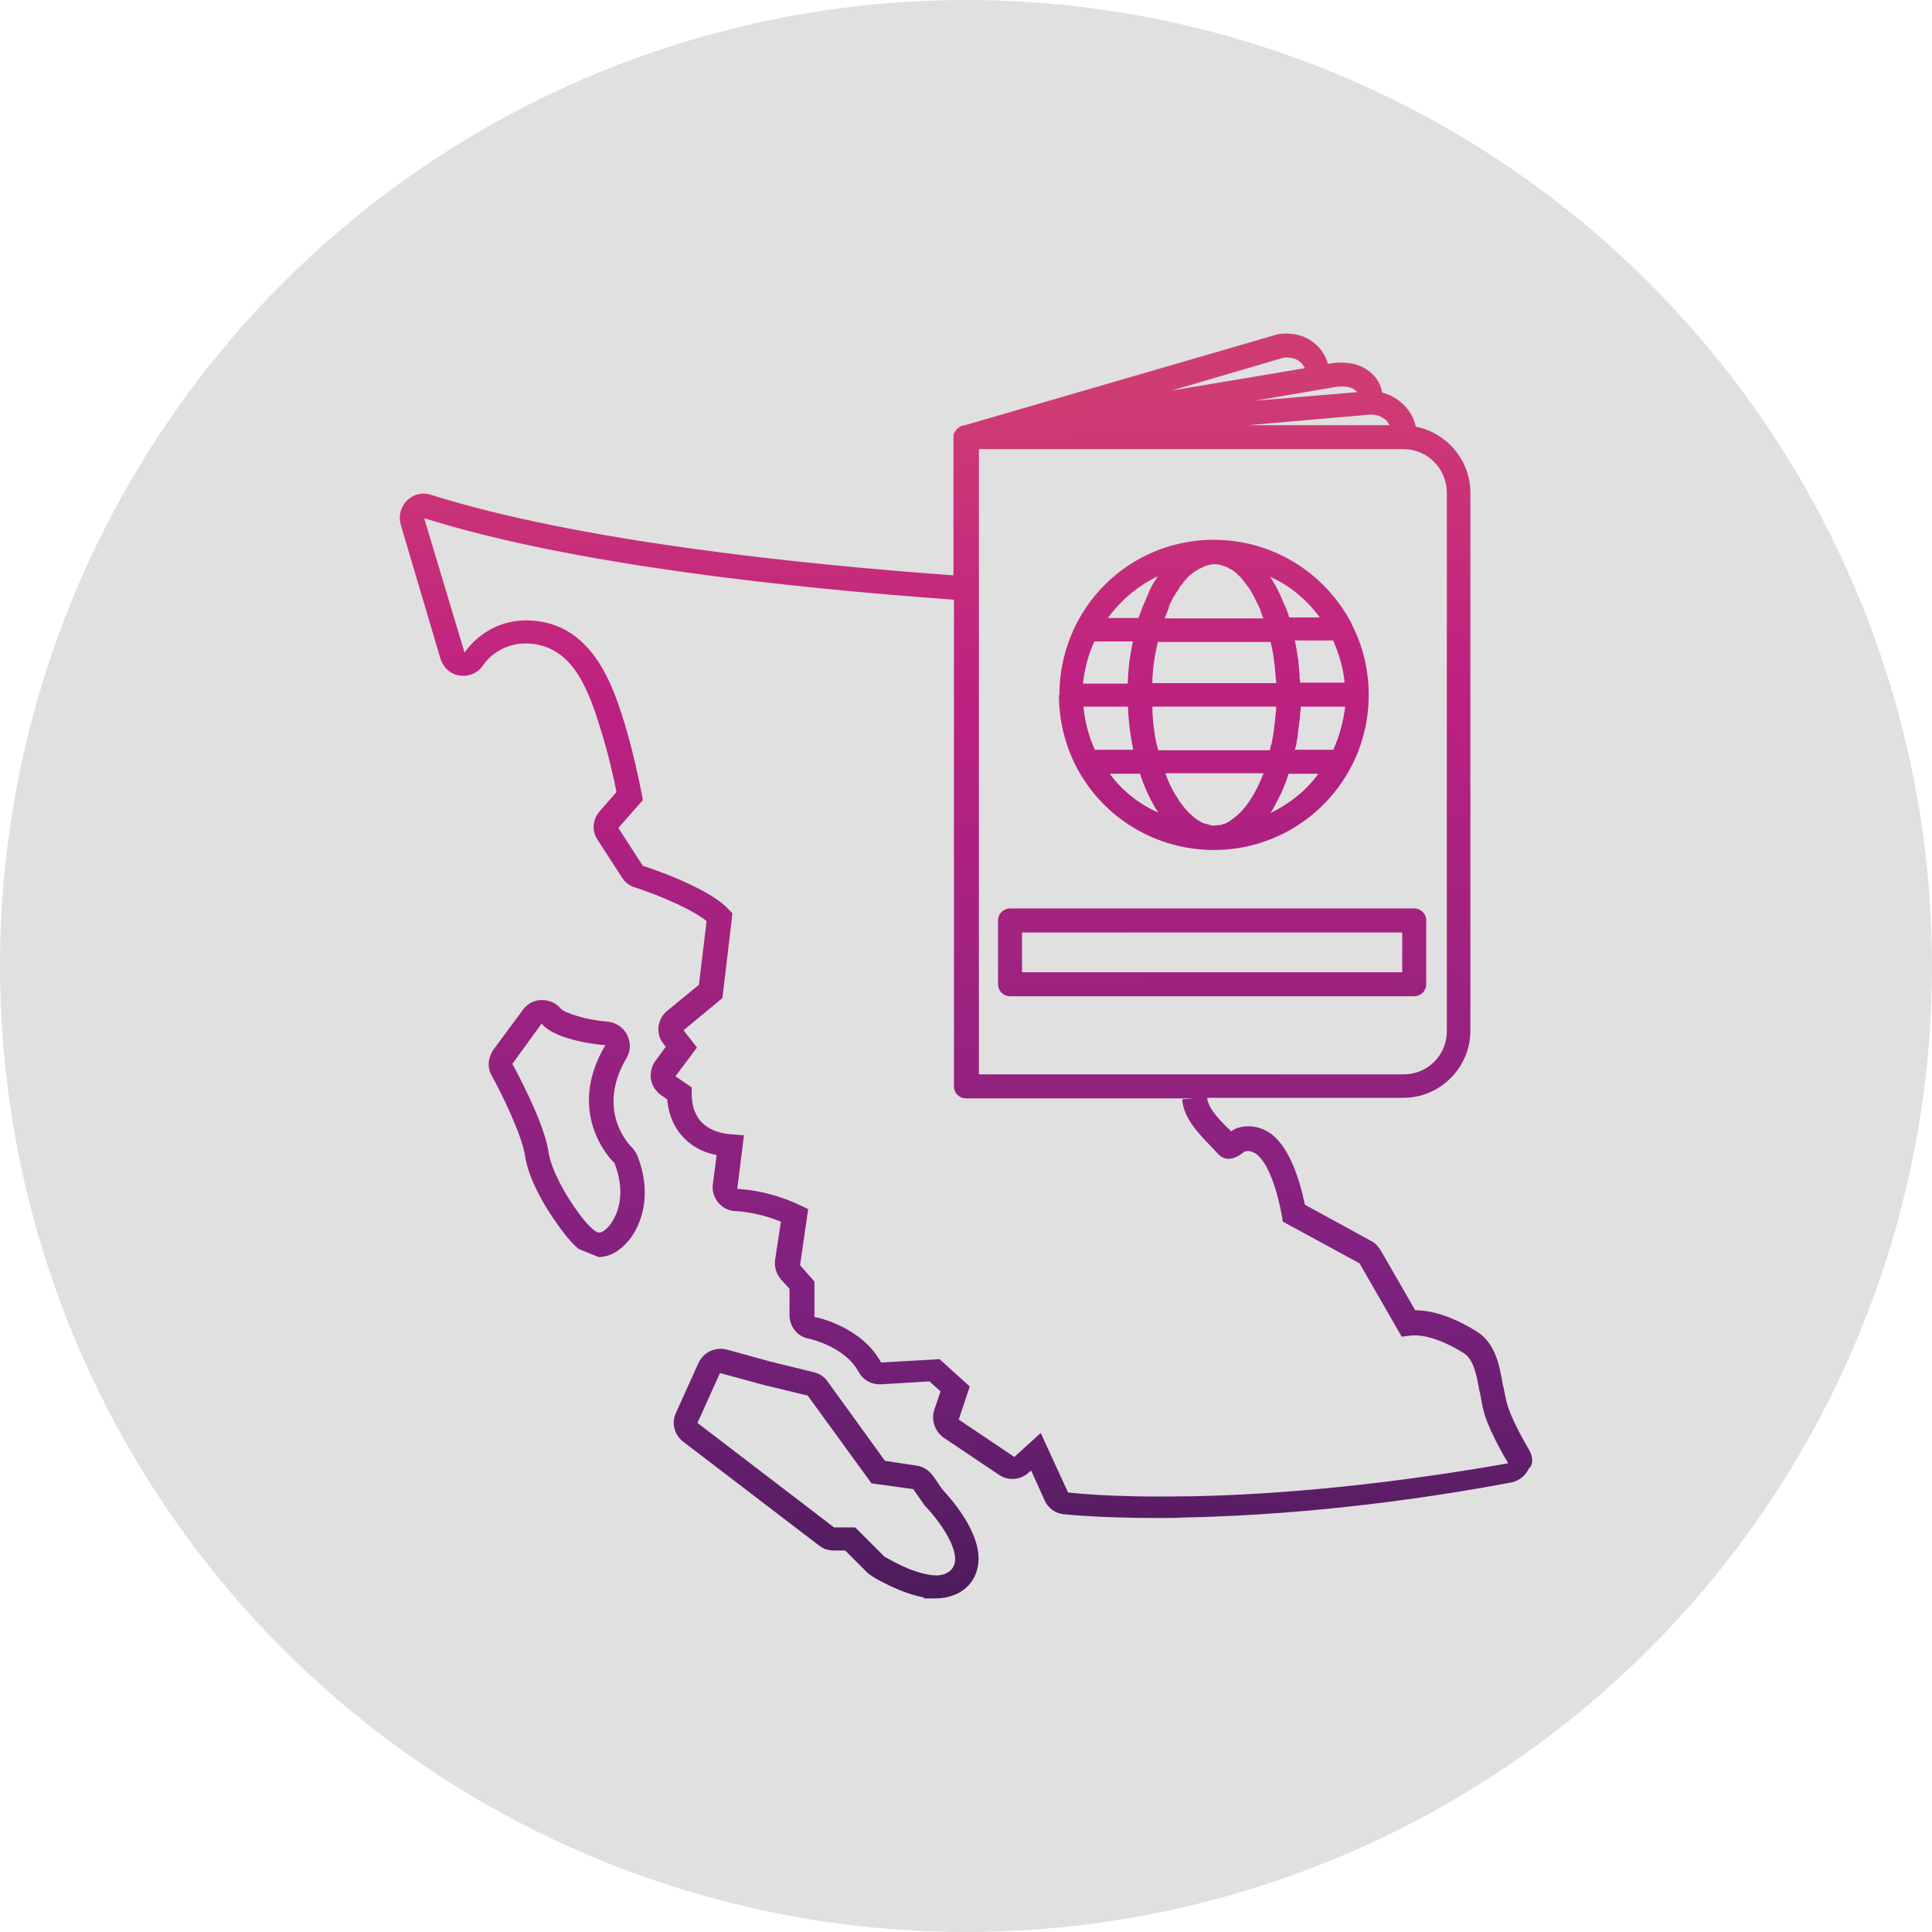
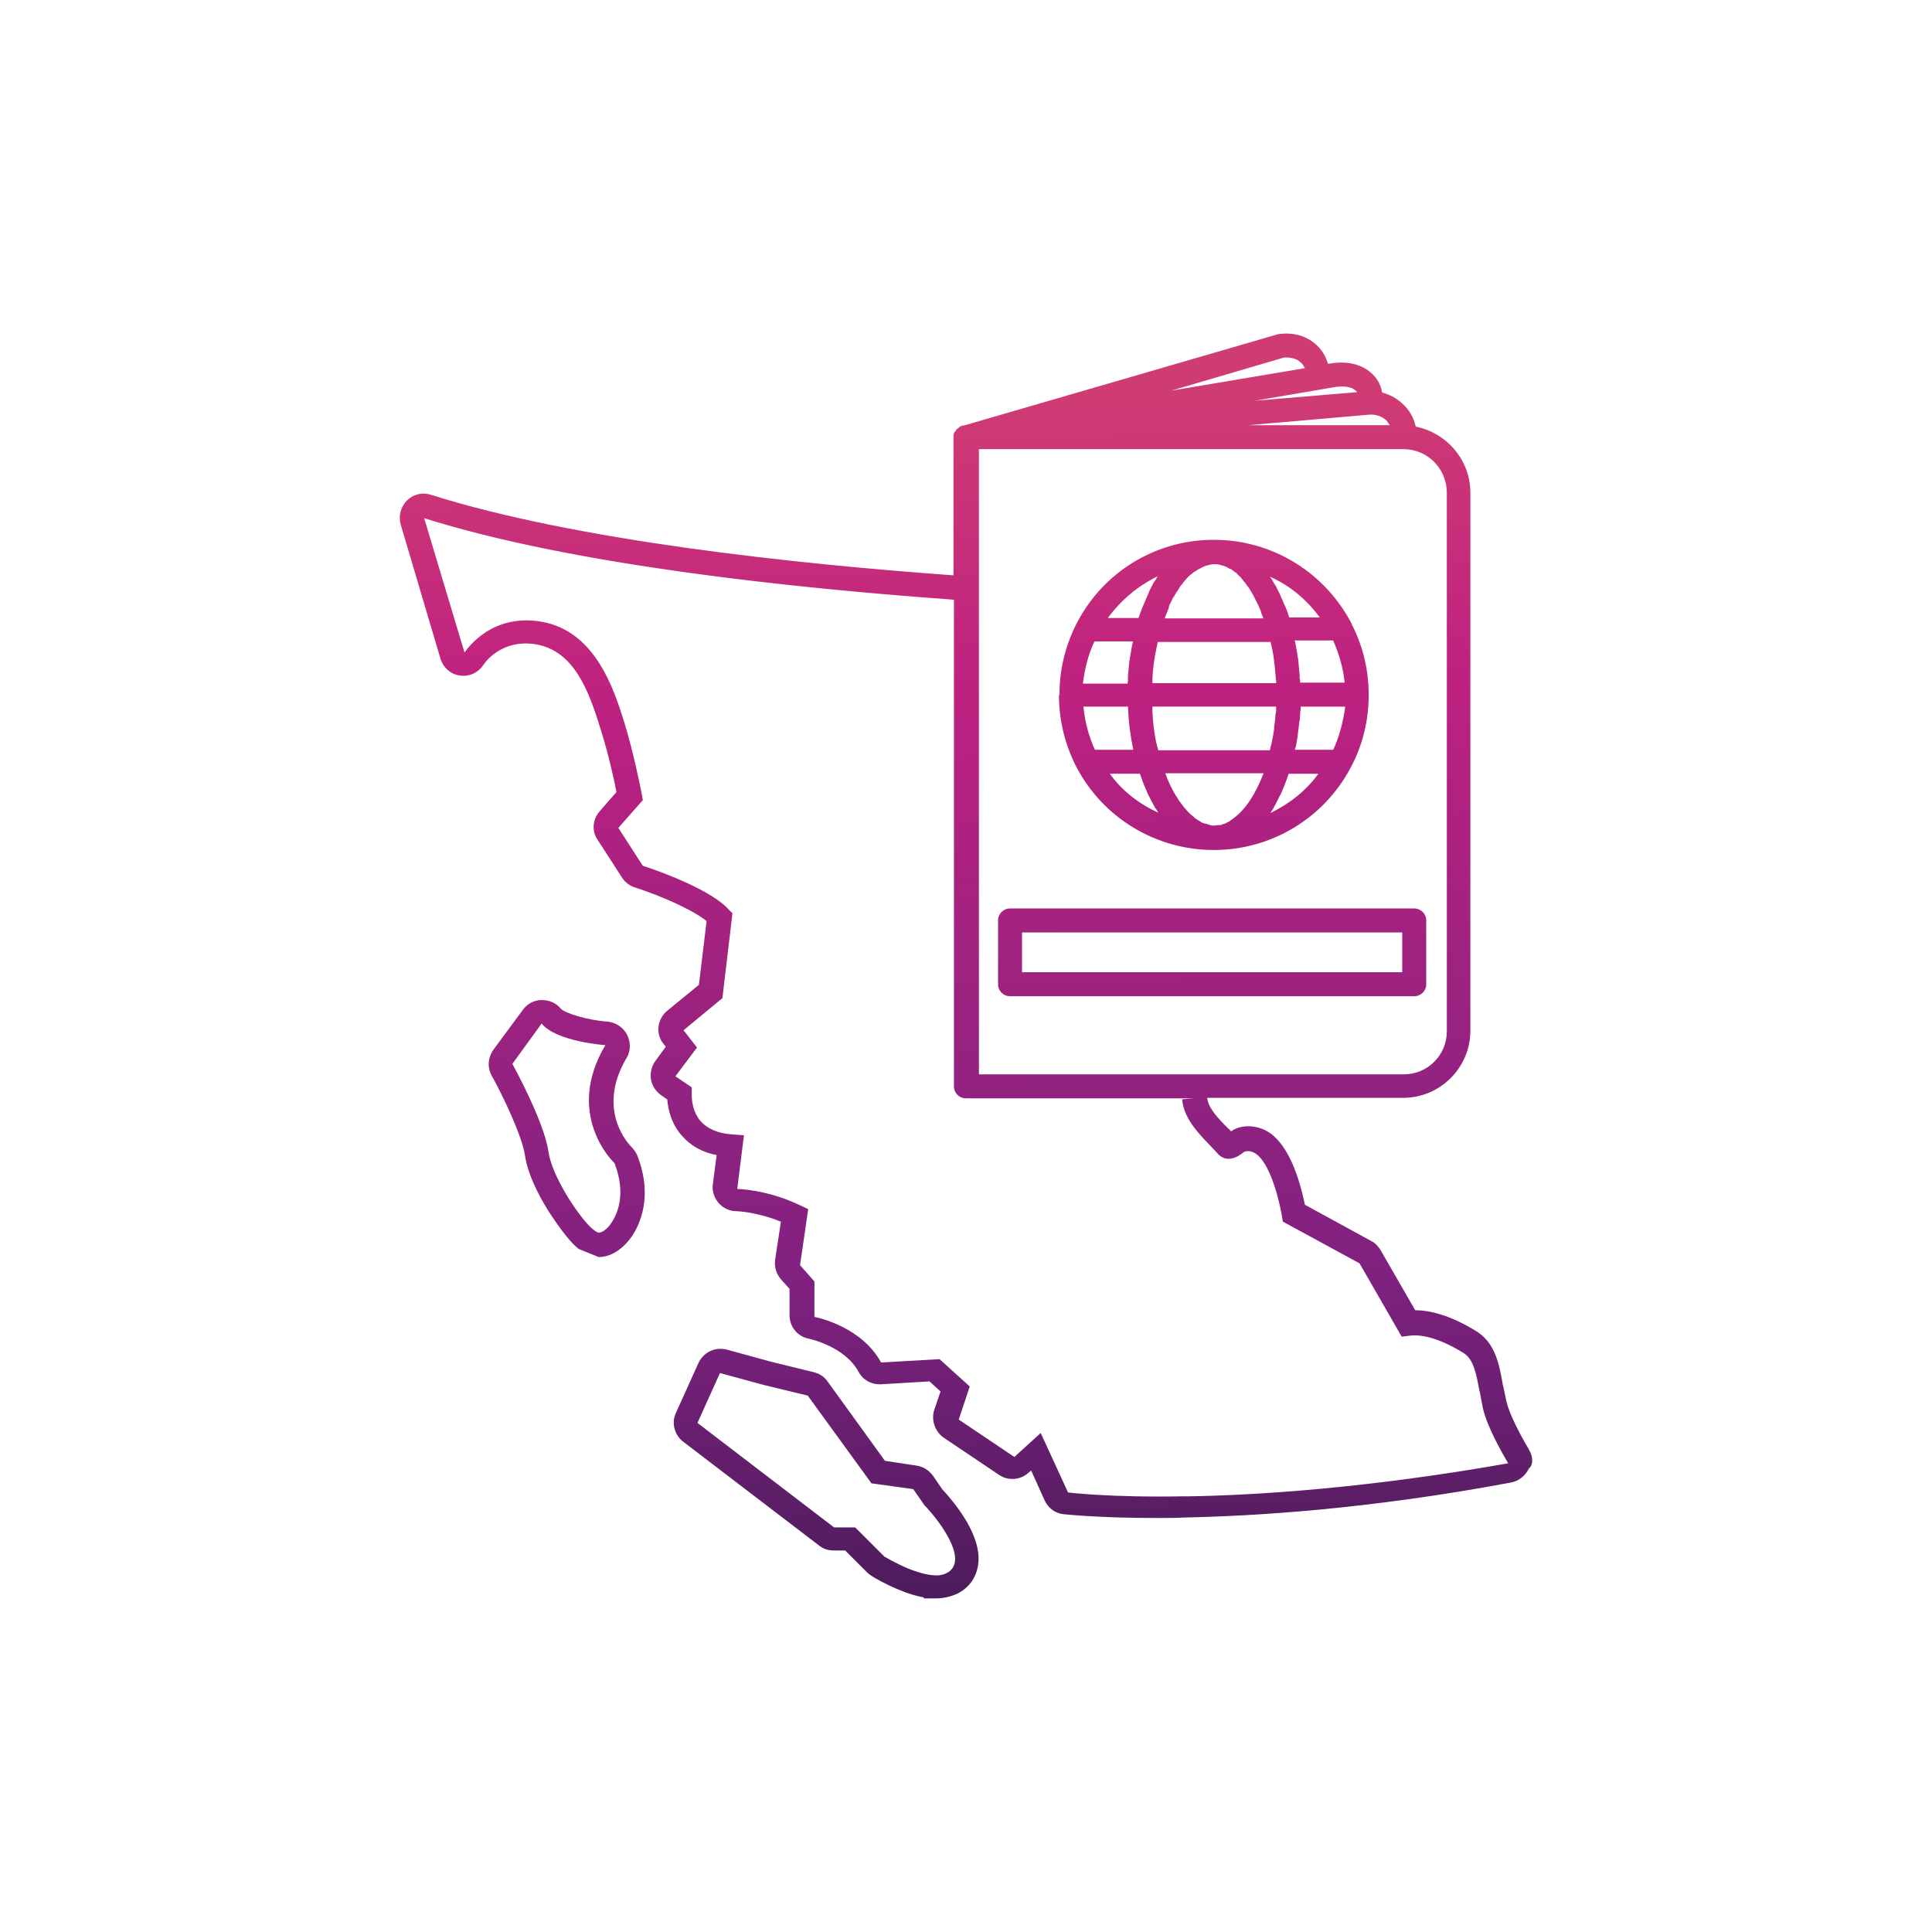
<svg xmlns="http://www.w3.org/2000/svg" id="Layer_2" data-name="Layer 2" viewBox="0 0 670 670">
  <defs>
    <style>
      .cls-1 {
        fill: #e0e0e0;
      }

      .cls-2 {
        fill: url(#linear-gradient);
      }
    </style>
    <linearGradient id="linear-gradient" x1="339.23" y1="95" x2="330.84" y2="509.94" gradientTransform="translate(0 647.31) scale(1 -1)" gradientUnits="userSpaceOnUse">
      <stop offset="0" stop-color="#4d1c5c" />
      <stop offset=".26" stop-color="#802180" />
      <stop offset=".42" stop-color="#922280" />
      <stop offset=".76" stop-color="#bf2180" />
      <stop offset="1" stop-color="#cf3c73" />
    </linearGradient>
  </defs>
  <g id="Layer_1-2" data-name="Layer 1">
    <g>
-       <circle class="cls-1" cx="335" cy="335" r="335" />
      <path class="cls-2" d="M367.24,241.23c0,8.65,2.16,17.29,6.15,24.94h0c9.31,17.62,27.6,28.6,47.55,28.6h0c19.95,0,38.08-10.97,47.39-28.43h0c4.16-7.65,6.32-16.46,6.32-25.27s-2-16.96-5.82-24.44v-.17c-9.31-17.96-27.6-29.26-47.88-29.26h-.5c-19.95.17-38.08,11.31-47.22,29.26h0c-3.82,7.65-5.82,15.8-5.82,24.44q-.17.17-.17.33ZM379.54,222.44h13.3v.33c0,.17,0,.33-.17.5-.33,1.66-.5,3.33-.83,4.99,0,.33,0,.5-.17.83-.17,1.66-.33,3.49-.5,5.32v1.16c0,.5,0,1-.17,1.5h-15.46c.67-5.32,1.83-9.98,3.99-14.63ZM405.48,209.97c.17-.5.5-.83.67-1.33.17-.17.17-.5.33-.67.17-.33.33-.83.67-1.16.17-.33.33-.5.5-.83s.33-.67.67-1c.17-.33.33-.5.5-.83s.33-.5.5-.83.5-.5.67-.83c.17-.17.33-.5.5-.67.33-.33.67-.83,1-1.16l.17-.17c.33-.5.83-.83,1.16-1.16.17,0,.17-.17.33-.17.33-.33.67-.67,1-.83q.17-.17.33-.17c.33-.17.67-.5,1-.67.17,0,.17-.17.33-.17l1-.5c.17,0,.17-.17.33-.17.33-.17.83-.33,1.16-.5h.17c1-.33,1.83-.5,2.83-.5h.17c.5,0,.83,0,1.33.17.17,0,.33,0,.5.17.33,0,.67.17.83.17s.33.17.5.17c.33.17.5.17.83.33.17,0,.33.17.5.33.33.17.5.33.83.33.17.17.33.17.5.33s.5.33.67.5c.17.17.33.33.5.33.17.17.5.33.67.67.17.17.33.33.5.5.33.33.67.5.83.83s.5.5.67.83c.17.33.5.5.67.83.17.17.33.5.5.67.17.33.33.5.67.83.17.33.33.5.5.83s.33.5.5.83.33.67.5.83c.17.33.33.67.5,1s.33.67.5,1,.33.67.5,1,.33.67.5,1,.33.83.5,1.16.33.67.33,1c.17.67.5,1.16.67,1.83,0,.17.17.17.17.33h-34.25c.5-1.33,1-2.49,1.5-3.82,0-.33,0-.5.17-.67ZM466.33,236.74h-15.46c0-.5,0-1-.17-1.5v-1.16c-.17-1.83-.33-3.49-.5-5.32,0-.33,0-.5-.17-.83-.17-1.66-.5-3.33-.83-4.99,0-.17,0-.33-.17-.5v-.33h13.3c2.16,4.99,3.49,9.64,3.99,14.63ZM462.34,260.02h-13.3c0-.17,0-.33.17-.5,0-.17,0-.33.17-.5.33-1.83.67-3.66.83-5.65h0c.17-.83.17-1.66.33-2.49,0-.33,0-.67.17-1,0-.67.17-1.5.17-2.16,0-.5,0-1,.17-1.5v-1.16h15.46c-.67,5.15-2,10.31-4.16,14.96ZM427.76,283.8c-.33.33-.83.5-1.16.83l-.17.17c-.33.17-.67.33-1,.5-.17,0-.17.17-.33.17-.33.17-.67.33-1,.33q-.17,0-.33.17c-.33.17-.67.17-1,.17h-.33c-.5,0-.83.17-1.33.17h-.17c-.33,0-.83,0-1.16-.17-.17,0-.33,0-.5-.17-.17,0-.5-.17-.67-.17s-.5-.17-.67-.17-.33-.17-.67-.17c-.17-.17-.5-.17-.67-.33s-.33-.17-.5-.33c-.33-.17-.5-.33-.83-.5-.17-.17-.33-.17-.5-.33-.33-.17-.5-.33-.83-.67l-.17-.17c-1.5-1.16-2.83-2.66-4.16-4.49h0c-.33-.5-.67-.83-1-1.33v-.17c-.33-.5-.67-1-1-1.5h0c-1.33-2.16-2.49-4.66-3.49-7.48h34.08c-2.83,7.32-6.32,12.64-10.47,15.63q.17,0,0,0ZM401.65,260.02c-.17-.67-.33-1.16-.5-1.83,0-.17,0-.33-.17-.5-.67-3.49-1.16-6.98-1.33-10.81v-1.83h42.9v1c0,.5,0,.83-.17,1.33-.17,1.5-.17,2.99-.5,4.49v.67c-.17,1.66-.5,3.16-.83,4.82,0,.5-.17.83-.33,1.33-.17.5-.17,1-.33,1.5h-38.74v-.17ZM440.56,222.44c.17.5.17.83.33,1.33.17.5.17,1,.33,1.5.33,1.5.5,2.83.67,4.32,0,.5.17,1,.17,1.5.17,1.16.17,2.33.33,3.49,0,.5,0,1,.17,1.5v.83h-42.9v-1.83c.17-3.49.67-6.82,1.33-9.98,0-.33.17-.5.17-.83.17-.5.17-1,.33-1.66h39.07v-.17ZM391.18,245.06c.17,5.15.83,10.14,1.83,14.96h-13.3c-2.16-4.66-3.49-9.81-3.99-14.96h15.46ZM384.86,268.33h10.47c.67,2,1.33,3.82,2.16,5.65.17.33.33.67.33.83.33.67.67,1.33,1,2,.17.33.33.67.5,1,.33.67.67,1.16,1,1.83.17.33.33.67.67,1,.17.33.5.83.67,1.16-6.65-2.99-12.47-7.48-16.79-13.47ZM440.56,281.97h0c.67-1,1.16-1.83,1.66-2.83,0-.17.17-.17.17-.33.5-1,1-2,1.5-2.99,0,0,0-.17.17-.17,1-2.33,2-4.66,2.83-7.32h10.31c-4.32,5.99-10.14,10.47-16.63,13.63ZM457.69,214.13h-10.64v-.17c-.33-1.16-.83-2.49-1.33-3.66-.17-.33-.33-.67-.5-1-.33-.83-.67-1.66-1-2.33-.17-.5-.33-.83-.5-1.16-.33-.67-.67-1.33-1-2-.17-.33-.33-.83-.67-1.16-.33-.67-.83-1.33-1.16-2-.17-.17-.33-.5-.5-.67,6.82,2.99,12.8,7.98,17.29,14.13ZM401.49,199.83c-.17.17-.33.5-.5.83-.33.67-.83,1.16-1.16,1.83-.17.5-.5.83-.67,1.33-.33.67-.67,1.16-.83,1.83-.17.5-.5,1-.67,1.5-.33.67-.5,1.33-.83,2-.17.5-.5,1-.67,1.5-.33,1-.83,2.16-1.16,3.16,0,.17-.17.33-.17.5h-10.64c4.66-6.32,10.47-11.14,17.29-14.47ZM346.12,319.21v22.11c0,2.33,1.83,4.16,4.16,4.16h140.16c2.33,0,4.16-1.83,4.16-4.16v-22.11c0-2.33-1.83-4.16-4.16-4.16h-140.16c-2.33,0-4.16,1.83-4.16,4.16ZM354.43,323.37h131.85v13.8h-131.85v-13.8ZM218.93,397.69c-.5-.5-12.47-12.47-1.66-30.76,1.5-2.49,1.5-5.49.17-8.15-1.33-2.49-3.82-4.16-6.65-4.49-7.32-.5-14.96-2.99-16.29-4.49-1.66-2-3.99-2.99-6.65-2.99s-4.99,1.33-6.48,3.33l-10.31,13.97c-1.83,2.66-2.16,6.15-.5,8.98,3.99,7.15,10.47,20.95,11.47,27.43,1.16,8.31,6.98,17.79,9.48,21.45,3.82,5.65,6.65,9.14,9.14,11.14l6.98,2.83c4.16,0,8.31-2.66,11.47-7.15,2.49-3.66,7.65-13.63,1.83-28.27-.5-1-1.16-2-2-2.83ZM212.11,423.96c-1.5,2.33-3.33,3.49-4.32,3.49h-.17c-.17,0-2.66-.17-9.31-10.14-1.66-2.49-7.15-11.14-8.15-18.12-1.5-10.31-12.3-29.93-12.47-30.26l10.14-13.97c4.99,6.15,21.45,7.48,22.11,7.48-14.13,23.78,2.33,40.24,3.16,40.9,4.32,11.14.67,18.12-1,20.62ZM323.51,511.75c-1.33-1.83-3.33-3.16-5.65-3.49l-10.97-1.66-19.95-27.6c-1.16-1.66-2.83-2.66-4.82-3.16l-14.96-3.66-15.13-4.16c-3.99-1-7.98.83-9.81,4.66l-7.81,17.29c-1.66,3.49-.5,7.65,2.49,9.98l47.22,36.08c1.5,1.16,3.16,1.66,4.99,1.66h3.99l7.65,7.65c.5.5,1,.83,1.5,1.16.67.5,4.66,2.83,9.48,4.82,3.16,1.33,5.99,2.16,8.65,2.66v.33h4.16c2.83,0,5.32-.67,7.48-1.66,3.99-2,6.48-5.49,7.15-9.81,1.66-9.98-7.98-21.61-12.47-26.44l-3.16-4.66ZM331.16,541.68c-.33,1.66-1.16,2.99-2.83,3.82-.83.5-1.83.67-2.99.83h-.67c-2.49,0-5.82-.83-9.64-2.33-4.32-1.83-7.98-3.99-8.31-4.16l-10.14-10.14h-7.32l-47.39-36.25,7.81-17.29,15.3,4.16,15.13,3.66,22.11,30.43,14.47,2,3.49,4.99.33.5c5.99,6.32,11.47,14.8,10.64,19.79ZM530.18,502.6c-2.99-4.99-6.82-12.3-7.81-16.79-.33-1.5-.67-3.16-1-4.82l-.17-.5c-1.16-6.82-2.49-14.63-9.14-18.79-9.14-5.65-16.29-7.32-21.28-7.32l-11.97-20.78c-.83-1.33-1.83-2.49-3.16-3.16l-23.11-12.64c-2-9.48-5.65-20.62-12.47-25.11-3.16-2-6.98-2.66-10.47-1.66-1,.33-1.83.67-2.66,1.33-.33-.5-.83-.83-1.33-1.33-3.16-3.16-6.65-6.82-6.98-10.31h68c12.8,0,23.28-10.47,23.28-23.28v-186.55c0-11.31-8.15-20.78-18.95-22.94-.67-3.16-2.33-5.99-4.82-8.15-2-1.83-4.32-2.99-6.82-3.66-.5-2.83-1.83-5.15-3.99-6.98-3.33-2.83-7.98-3.99-13.63-3.16l-1.16.17c-.83-2.66-2.16-4.99-4.32-6.82-3.33-2.99-7.98-4.16-12.8-3.49-.17,0-.33,0-.67.17l-108.07,31.42-.67.17h-.33q-.17,0-.33.17h-.17s-.17,0-.17.17c-.17,0-.17.17-.33.17,0,0-.17,0-.17.17l-.17.17c-.17,0-.17.17-.33.17l-.17.17-.17.17c0,.17-.17.17-.17.33l-.17.17s0,.17-.17.17c0,.17-.17.17-.17.33,0,0,0,.17-.17.17v.17q0,.17-.17.33v1h0v47.88c-55.03-3.99-130.52-11.97-181.23-27.93-2.99-1-6.15-.17-8.31,2-2.16,2.16-2.99,5.32-2.16,8.31l13.8,46.55c1,3.16,3.66,5.49,6.82,5.82,3.16.5,6.32-1,8.15-3.82.67-1,6.48-8.98,18.29-6.98,12.97,2.33,18.12,15.8,22.28,29.43,2.66,8.48,4.49,16.63,5.49,21.78l-5.82,6.65c-2.49,2.83-2.83,6.98-.67,9.98l8.48,13.14c1,1.5,2.66,2.83,4.49,3.33,8.81,2.83,20.12,7.81,24.77,11.64l-2.66,22.11-10.97,8.98c-3.49,2.83-4.16,7.98-1.33,11.47l.83,1-3.66,4.99c-1.33,1.83-1.83,4.16-1.5,6.32s1.66,4.16,3.49,5.49l2.16,1.5c.33,3.82,1.5,8.48,4.99,12.47,2.99,3.49,6.98,5.82,12.14,6.82l-1.33,10.14c-.33,2.33.5,4.66,2,6.48,1.66,1.83,3.82,2.83,6.15,2.83,0,0,6.98.17,15.46,3.66l-2,13.14c-.33,2.49.33,4.82,2,6.82l2.99,3.33v9.14c0,3.99,2.83,7.48,6.82,8.15h0c.5.17,12.3,2.66,17.13,11.47,1.5,2.83,4.49,4.49,7.81,4.32l16.79-1,3.82,3.49-2.16,6.32c-1.16,3.49.17,7.48,3.16,9.64l19.29,12.97c3.16,2.16,7.48,1.83,10.31-.83l.83-.67,4.66,10.31c1.16,2.66,3.66,4.49,6.48,4.82.17,0,11.47,1.33,32.75,1.33,2.83,0,5.99,0,9.14-.17,24.27-.5,63.68-2.83,113.39-12.14,2.66-.5,4.99-2.33,6.15-4.82,1.66-1.33,1.5-4.32,0-6.65ZM501.75,170.9v186.72c0,8.31-6.65,14.96-14.96,14.96h-147.31v-216.81h147.31c8.31,0,14.96,6.82,14.96,15.13ZM481.96,147.46h-49.22l42.07-3.66c2.16-.17,4.32.5,5.99,2,.5.67.83,1.16,1.16,1.66ZM463.34,134.16c2.99-.33,5.49,0,6.82,1.33.17.17.33.33.5.5l-35.58,2.99,28.27-4.82ZM445.22,124.01c2.33-.17,4.49.33,5.82,1.66.67.5,1,1.16,1.5,2l-46.39,7.81,39.07-11.47ZM411.13,518.9c-26.6.5-40.57-1.33-40.74-1.33l-9.48-20.62-9.14,8.31-19.29-12.97,3.82-11.47-10.47-9.48-20.28,1.16c-6.48-11.97-21.12-15.46-23.11-15.8v-12.3l-4.99-5.65,2.83-19.45-2.83-1.33c-11.47-5.49-21.61-5.65-21.78-5.65l2.33-18.62-4.32-.33c-4.82-.33-8.48-2-10.81-4.66-2.49-2.99-2.99-6.65-2.99-9.31v-2.33l-5.65-3.82,7.48-9.98-4.66-5.99,13.47-11.14,3.49-29.43-1.33-1.33c-5.65-6.32-21.95-12.64-29.76-15.13l-8.48-13.14,8.48-9.64-.33-2c-1-4.99-2.99-14.63-5.99-24.61-3.49-11.14-9.81-31.92-28.76-35.25-17.13-2.99-25.61,9.14-26.6,10.47l-.17.17-13.97-46.55c51.71,16.29,128.19,24.27,183.72,28.27v168.76c0,2.33,1.83,4.16,4.16,4.16h79.14l-4.16.33c.5,6.48,5.49,11.64,9.48,15.8,1,1,1.83,2,2.66,2.83,1.33,1.66,2.99,2,3.82,2h.17c2.83,0,5.15-2.33,5.49-2.49,1.33-.33,2.49-.17,3.82.67,3.66,2.33,7.15,10.64,9.14,21.61l.33,2,26.6,14.47,14.63,25.44,2.66-.33c3.49-.5,9.64.33,18.79,5.99,3.49,2.16,4.49,7.48,5.49,13.14l.17.5c.33,1.66.67,3.49,1,5.32,1.5,6.82,7.15,16.46,8.81,19.29-48.88,8.65-87.79,11.14-111.9,11.47Z" />
    </g>
  </g>
</svg>